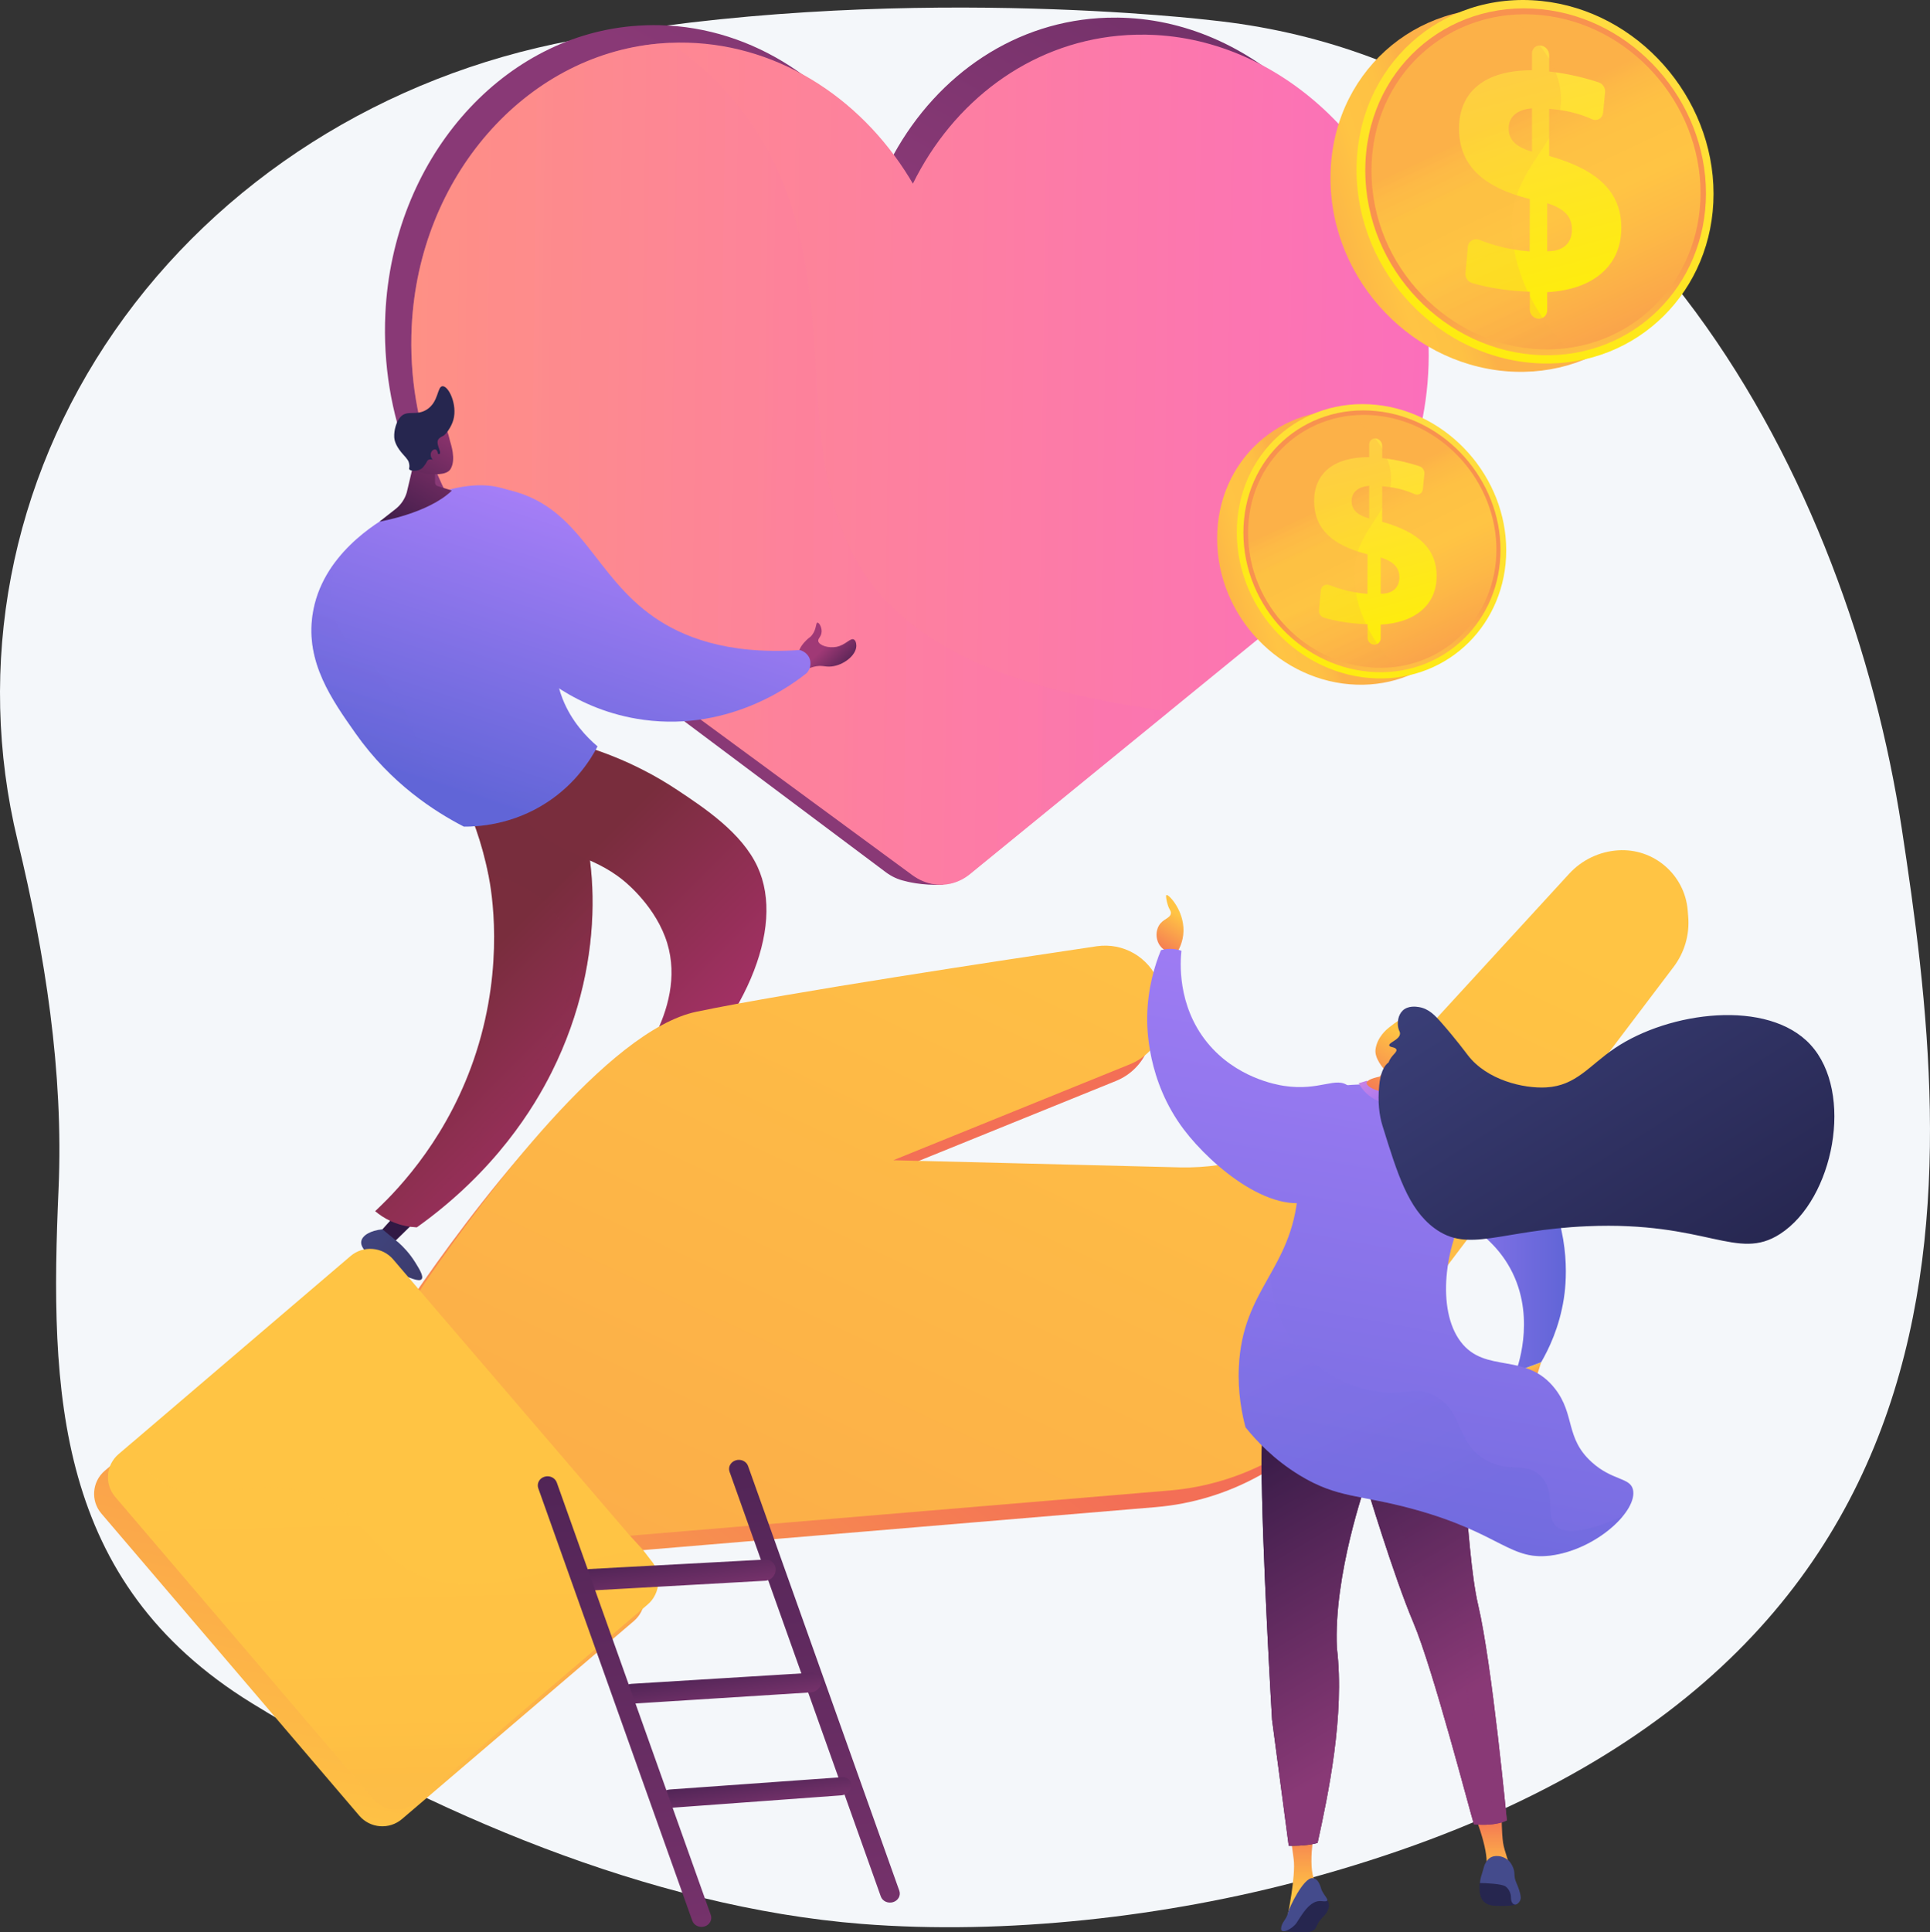
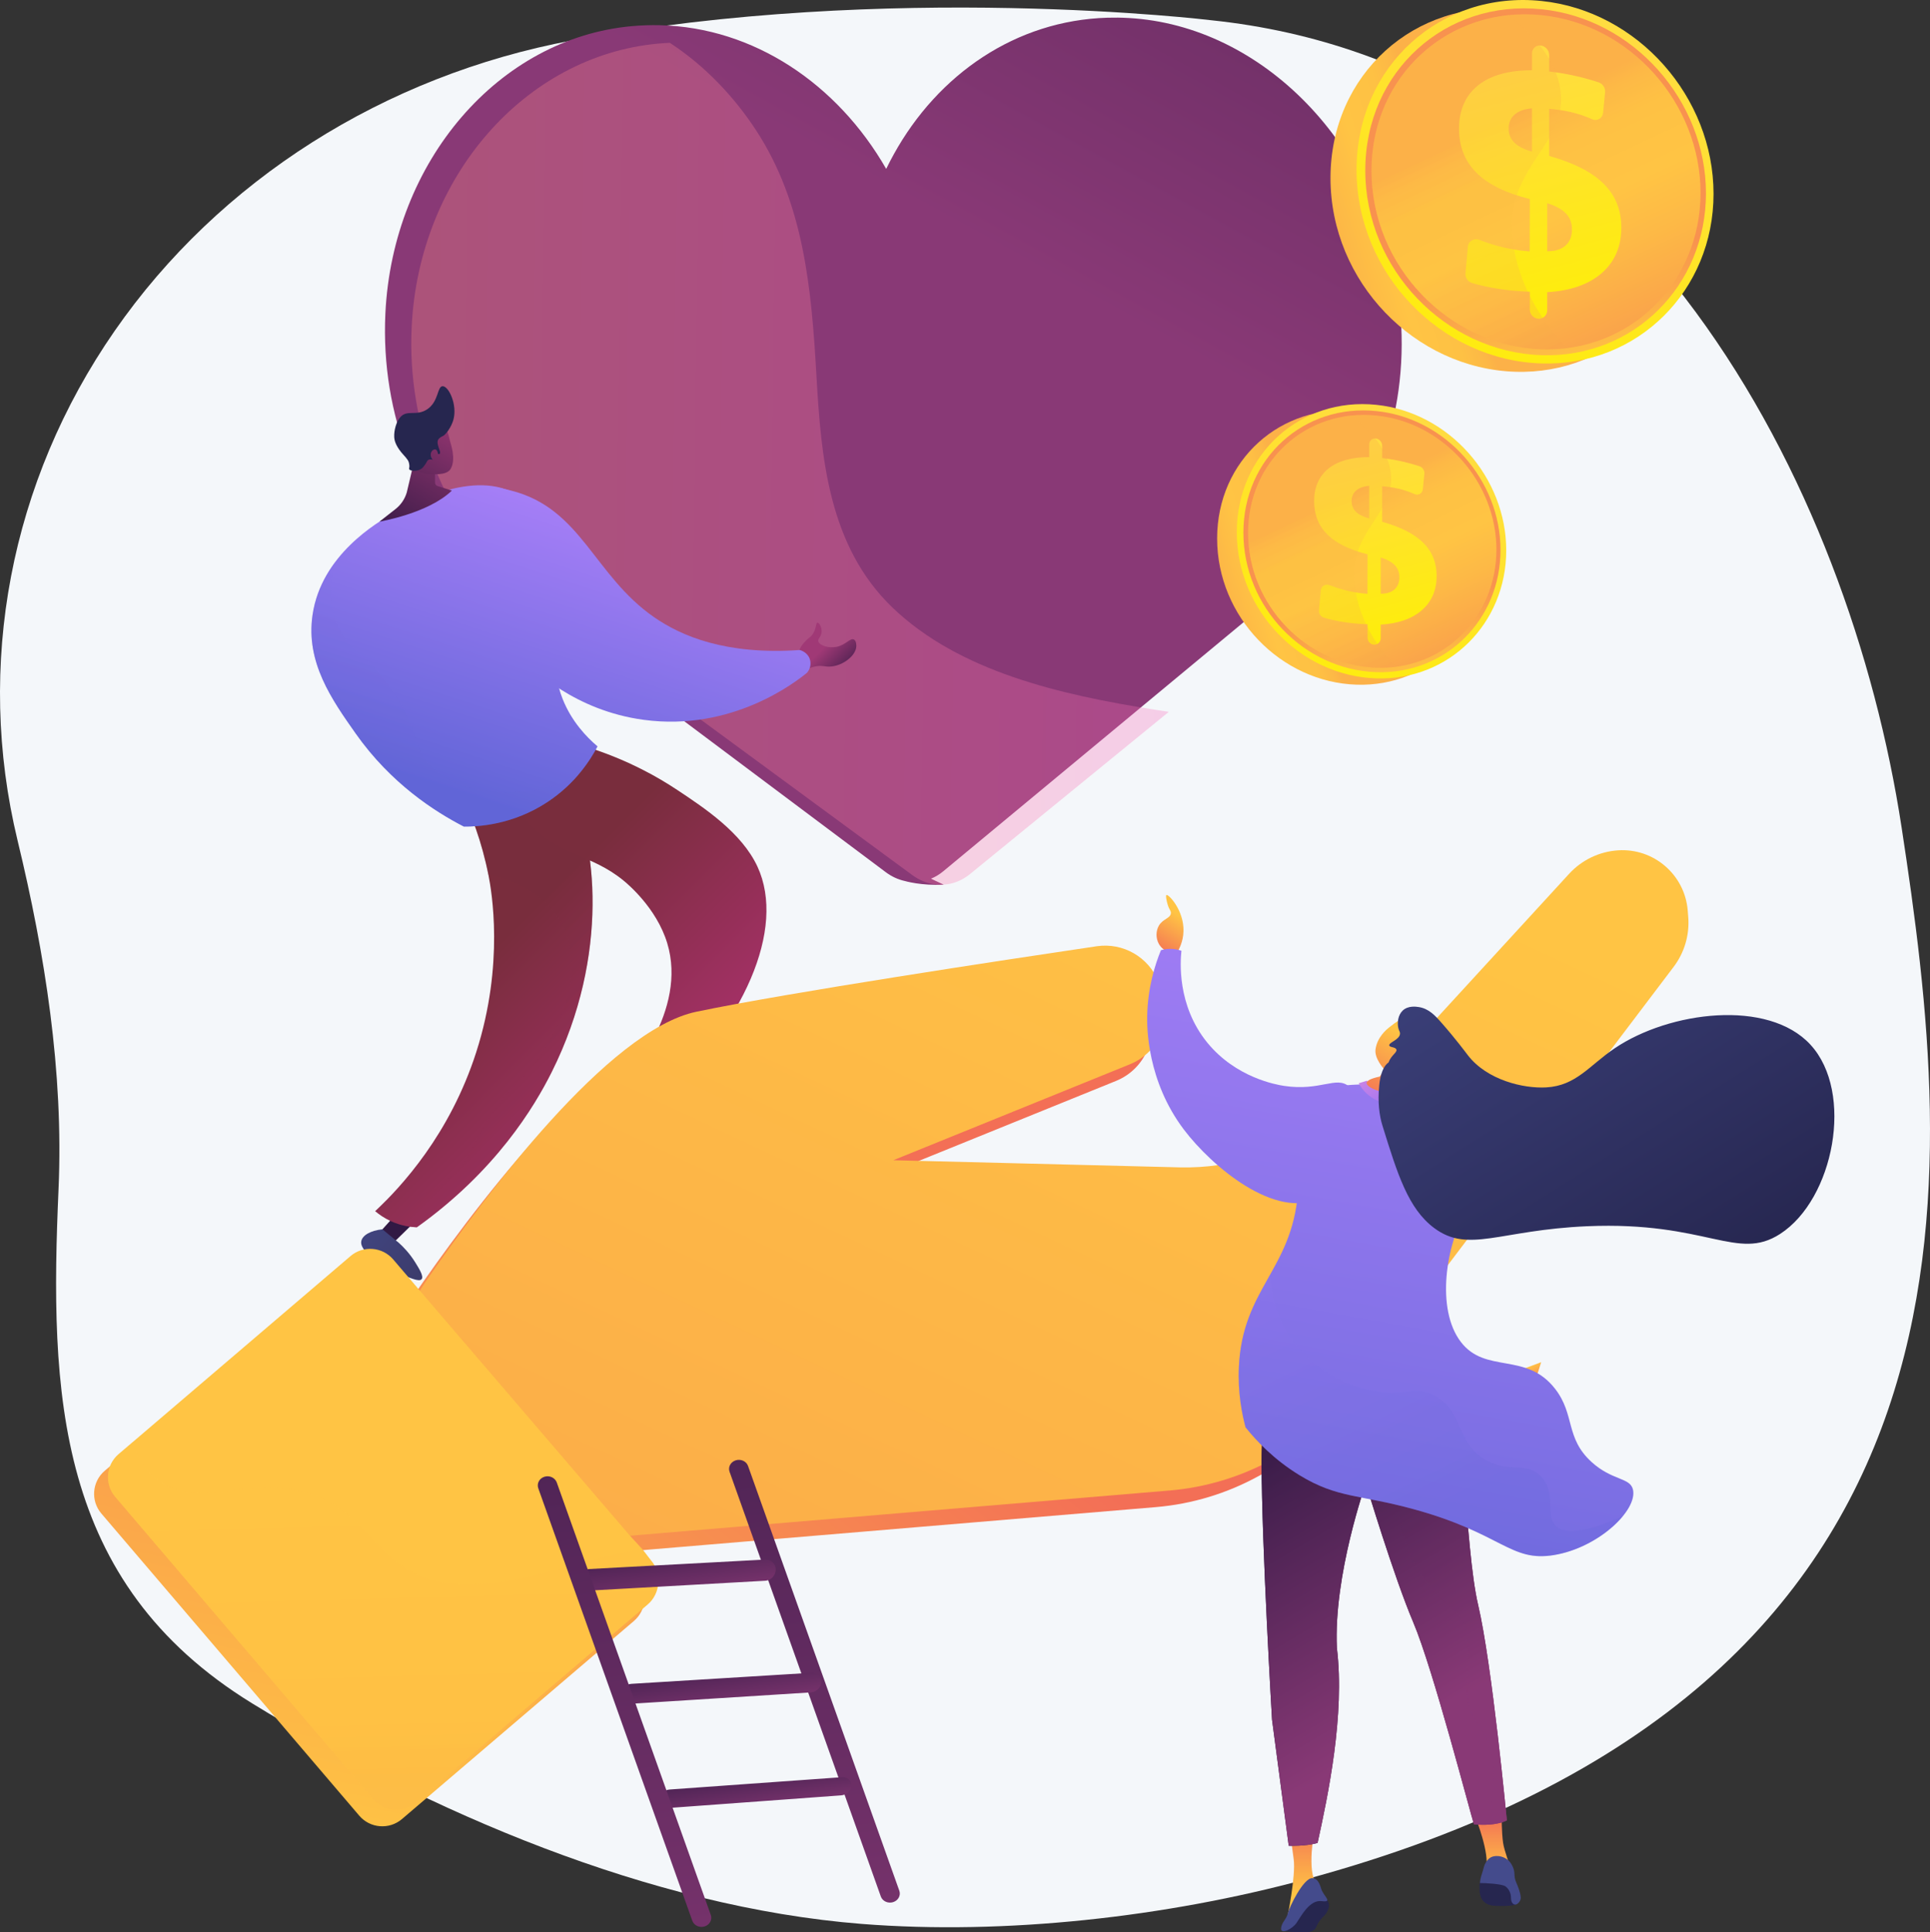
<svg xmlns="http://www.w3.org/2000/svg" xmlns:xlink="http://www.w3.org/1999/xlink" viewBox="0 0 2782.44 2785.05">
  <rect x="0" y="0" width="2782.44" height="2785.05" fill="#333333" stroke="none" />
  <defs>
    <style>
      .cls-1 {
        fill: url(#linear-gradient);
      }

      .cls-1, .cls-2, .cls-3, .cls-4, .cls-5, .cls-6, .cls-7, .cls-8, .cls-9, .cls-10, .cls-11, .cls-12, .cls-13, .cls-14, .cls-15, .cls-16, .cls-17, .cls-18, .cls-19, .cls-20, .cls-21, .cls-22, .cls-23, .cls-24, .cls-25, .cls-26, .cls-27, .cls-28, .cls-29, .cls-30, .cls-31, .cls-32, .cls-33, .cls-34, .cls-35, .cls-36, .cls-37, .cls-38, .cls-39, .cls-40, .cls-41, .cls-42, .cls-43, .cls-44, .cls-45, .cls-46, .cls-47, .cls-48, .cls-49, .cls-50, .cls-51, .cls-52, .cls-53, .cls-54, .cls-55, .cls-56, .cls-57 {
        stroke-width: 0px;
      }

      .cls-2 {
        fill: url(#linear-gradient-15);
      }

      .cls-2, .cls-3, .cls-4, .cls-44, .cls-45, .cls-46, .cls-47, .cls-57 {
        mix-blend-mode: multiply;
      }

      .cls-2, .cls-3, .cls-4, .cls-46, .cls-47 {
        opacity: .3;
      }

      .cls-3, .cls-23 {
        fill: url(#linear-gradient-19);
      }

      .cls-4 {
        fill: url(#linear-gradient-24);
      }

      .cls-5 {
        fill: url(#linear-gradient-38);
      }

      .cls-6 {
        fill: url(#linear-gradient-29);
      }

      .cls-7 {
        fill: url(#linear-gradient-32);
      }

      .cls-8 {
        fill: url(#linear-gradient-30);
      }

      .cls-9 {
        fill: url(#linear-gradient-31);
      }

      .cls-10 {
        fill: url(#linear-gradient-36);
      }

      .cls-11 {
        fill: url(#linear-gradient-39);
      }

      .cls-12 {
        fill: url(#linear-gradient-34);
      }

      .cls-13 {
        fill: url(#linear-gradient-37);
      }

      .cls-14 {
        fill: url(#linear-gradient-35);
      }

      .cls-15 {
        fill: url(#linear-gradient-28);
      }

      .cls-16 {
        fill: url(#linear-gradient-25);
      }

      .cls-17 {
        fill: url(#linear-gradient-11);
      }

      .cls-18 {
        fill: url(#linear-gradient-12);
      }

      .cls-19 {
        fill: url(#linear-gradient-13);
      }

      .cls-20 {
        fill: url(#linear-gradient-10);
      }

      .cls-21 {
        fill: url(#linear-gradient-17);
      }

      .cls-22 {
        fill: url(#linear-gradient-16);
      }

      .cls-24 {
        fill: url(#linear-gradient-23);
      }

      .cls-25 {
        fill: url(#linear-gradient-21);
      }

      .cls-26 {
        fill: url(#linear-gradient-18);
      }

      .cls-27 {
        fill: url(#linear-gradient-14);
      }

      .cls-28 {
        fill: url(#linear-gradient-22);
      }

      .cls-29 {
        fill: url(#linear-gradient-20);
      }

      .cls-30 {
        fill: url(#linear-gradient-27);
      }

      .cls-31 {
        fill: url(#linear-gradient-26);
      }

      .cls-32 {
        fill: url(#linear-gradient-45);
      }

      .cls-33 {
        fill: url(#linear-gradient-46);
      }

      .cls-34 {
        fill: url(#linear-gradient-44);
      }

      .cls-35 {
        fill: url(#linear-gradient-49);
      }

      .cls-36 {
        fill: url(#linear-gradient-47);
      }

      .cls-37 {
        fill: url(#linear-gradient-42);
      }

      .cls-38 {
        fill: url(#linear-gradient-43);
      }

      .cls-39 {
        fill: url(#linear-gradient-41);
      }

      .cls-40 {
        fill: url(#linear-gradient-53);
      }

      .cls-41 {
        fill: url(#linear-gradient-51);
      }

      .cls-42 {
        fill: url(#linear-gradient-52);
      }

      .cls-43 {
        fill: url(#linear-gradient-50);
      }

      .cls-44 {
        fill: url(#linear-gradient-33);
      }

      .cls-44, .cls-45 {
        opacity: .2;
      }

      .cls-45 {
        fill: url(#linear-gradient-48);
      }

      .cls-46 {
        fill: url(#linear-gradient-9);
      }

      .cls-47 {
        fill: url(#linear-gradient-3);
      }

      .cls-48 {
        fill: url(#linear-gradient-4);
      }

      .cls-49 {
        fill: url(#linear-gradient-2);
      }

      .cls-50 {
        fill: url(#linear-gradient-8);
      }

      .cls-51 {
        fill: url(#linear-gradient-7);
      }

      .cls-52 {
        fill: url(#linear-gradient-5);
      }

      .cls-53 {
        fill: url(#linear-gradient-6);
      }

      .cls-58 {
        isolation: isolate;
      }

      .cls-54 {
        fill: #26264f;
      }

      .cls-55 {
        fill: #444b8c;
      }

      .cls-56 {
        fill: #f4f7fa;
      }

      .cls-57 {
        fill: url(#linear-gradient-40);
        opacity: .25;
      }
    </style>
    <linearGradient id="linear-gradient" x1="2205.68" y1="-1192.23" x2="1374.91" y2="325.52" gradientUnits="userSpaceOnUse">
      <stop offset="0" stop-color="#311944" />
      <stop offset="1" stop-color="#893976" />
    </linearGradient>
    <linearGradient id="linear-gradient-2" x1="601.27" y1="675.76" x2="2068.27" y2="675.76" gradientTransform="translate(-1.23 -33.71) rotate(.78)" gradientUnits="userSpaceOnUse">
      <stop offset="0" stop-color="#ff9085" />
      <stop offset="1" stop-color="#fb6fbb" />
    </linearGradient>
    <linearGradient id="linear-gradient-3" y1="686.32" x2="1700.57" y2="686.32" xlink:href="#linear-gradient-2" />
    <linearGradient id="linear-gradient-4" x1="1882.34" y1="810.56" x2="1655.83" y2="883.25" gradientUnits="userSpaceOnUse">
      <stop offset="0" stop-color="#fcb148" />
      <stop offset=".05" stop-color="#fdb946" />
      <stop offset=".14" stop-color="#fec144" />
      <stop offset=".32" stop-color="#ffc444" />
      <stop offset=".48" stop-color="#fdb946" />
      <stop offset=".78" stop-color="#f99c4c" />
      <stop offset=".87" stop-color="#f8924f" />
      <stop offset="1" stop-color="#f8924f" />
    </linearGradient>
    <linearGradient id="linear-gradient-5" x1="2065.58" y1="585.08" x2="1863.36" y2="1031.22" gradientUnits="userSpaceOnUse">
      <stop offset="0" stop-color="#ffdb44" />
      <stop offset="1" stop-color="#feef06" />
    </linearGradient>
    <linearGradient id="linear-gradient-6" x1="2028.38" y1="1056.15" x2="1989.37" y2="842.99" xlink:href="#linear-gradient-4" />
    <linearGradient id="linear-gradient-7" x1="1945.66" y1="711.13" x2="2106.46" y2="1052.48" xlink:href="#linear-gradient-4" />
    <linearGradient id="linear-gradient-8" x1="1939.25" y1="637.68" x2="2020.11" y2="940.71" xlink:href="#linear-gradient-5" />
    <linearGradient id="linear-gradient-9" x1="1898.35" y1="733.22" x2="2058.83" y2="1073.88" xlink:href="#linear-gradient-4" />
    <linearGradient id="linear-gradient-10" x1="2087.25" y1="302.23" x2="1787.11" y2="398.56" xlink:href="#linear-gradient-4" />
    <linearGradient id="linear-gradient-11" x1="2330.05" y1="3.48" x2="2062.1" y2="594.61" xlink:href="#linear-gradient-5" />
    <linearGradient id="linear-gradient-12" x1="2280.76" y1="627.65" x2="2229.06" y2="345.21" xlink:href="#linear-gradient-4" />
    <linearGradient id="linear-gradient-13" x1="2171.14" y1="170.49" x2="2384.21" y2="622.79" xlink:href="#linear-gradient-4" />
    <linearGradient id="linear-gradient-14" x1="2162.65" y1="73.17" x2="2269.79" y2="474.69" xlink:href="#linear-gradient-5" />
    <linearGradient id="linear-gradient-15" x1="2108.46" y1="199.76" x2="2321.09" y2="651.15" xlink:href="#linear-gradient-4" />
    <linearGradient id="linear-gradient-16" x1="886.68" y1="1622.07" x2="955.05" y2="1622.07" gradientUnits="userSpaceOnUse">
      <stop offset="0" stop-color="#40447e" />
      <stop offset="1" stop-color="#3c3b6b" />
    </linearGradient>
    <linearGradient id="linear-gradient-17" x1="579.1" y1="1794.85" x2="616.62" y2="1872.57" gradientUnits="userSpaceOnUse">
      <stop offset="0" stop-color="#311944" />
      <stop offset="1" stop-color="#a03976" />
    </linearGradient>
    <linearGradient id="linear-gradient-18" x1="940.29" y1="1487.19" x2="882.91" y2="1742.79" xlink:href="#linear-gradient-17" />
    <linearGradient id="linear-gradient-19" x1="925.52" y1="1682.73" x2="660.44" y2="1417.65" gradientUnits="userSpaceOnUse">
      <stop offset="0" stop-color="#ab316d" />
      <stop offset="1" stop-color="#792d3d" />
    </linearGradient>
    <linearGradient id="linear-gradient-20" x1="1101.06" y1="1507.19" x2="835.98" y2="1242.11" xlink:href="#linear-gradient-19" />
    <linearGradient id="linear-gradient-21" x1="753.28" y1="677.54" x2="606.6" y2="1129.94" gradientUnits="userSpaceOnUse">
      <stop offset="0" stop-color="#aa80f9" />
      <stop offset="1" stop-color="#6165d7" />
    </linearGradient>
    <linearGradient id="linear-gradient-22" x1="1231.93" y1="980.39" x2="1186.49" y2="934.95" xlink:href="#linear-gradient-17" />
    <linearGradient id="linear-gradient-23" x1="947.03" y1="740.36" x2="800.35" y2="1192.76" xlink:href="#linear-gradient-21" />
    <linearGradient id="linear-gradient-24" x1="746.74" y1="675.42" x2="600.06" y2="1127.82" xlink:href="#linear-gradient-21" />
    <linearGradient id="linear-gradient-25" x1="561.47" y1="791.56" x2="679.28" y2="597.16" xlink:href="#linear-gradient-17" />
    <linearGradient id="linear-gradient-26" x1="559.02" y1="764.53" x2="663.69" y2="591.82" xlink:href="#linear-gradient-17" />
    <linearGradient id="linear-gradient-27" x1="560.92" y1="765.68" x2="665.59" y2="592.97" xlink:href="#linear-gradient-17" />
    <linearGradient id="linear-gradient-28" x1="1937.24" y1="2540.92" x2="2040.66" y2="2540.92" gradientTransform="translate(647 -1413.77) rotate(39.47)" xlink:href="#linear-gradient-16" />
    <linearGradient id="linear-gradient-29" x1="805.03" y1="3081.06" x2="1048.77" y2="1954.27" gradientTransform="translate(1237.26 -313.8) rotate(26.74)" gradientUnits="userSpaceOnUse">
      <stop offset="0" stop-color="#ffc444" />
      <stop offset=".13" stop-color="#fdb946" />
      <stop offset=".17" stop-color="#fdb647" />
      <stop offset="1" stop-color="#f36f56" />
    </linearGradient>
    <linearGradient id="linear-gradient-30" x1="441.61" y1="2647.99" x2="685.35" y2="1521.23" gradientTransform="matrix(1,0,0,1,0,0)" xlink:href="#linear-gradient-29" />
    <linearGradient id="linear-gradient-31" x1="1101.37" y1="1046.62" x2="1241.77" y2="6261.56" gradientTransform="translate(1237.26 -313.8) rotate(26.74)" gradientUnits="userSpaceOnUse">
      <stop offset="0" stop-color="#ffc444" />
      <stop offset="1" stop-color="#f36f56" />
    </linearGradient>
    <linearGradient id="linear-gradient-32" x1="559.56" y1="2469.54" x2="631.71" y2="5149.26" gradientTransform="matrix(1,0,0,1,0,0)" xlink:href="#linear-gradient-29" />
    <linearGradient id="linear-gradient-33" x1="550.27" y1="2124.18" x2="598.41" y2="3912.22" gradientTransform="matrix(1,0,0,1,0,0)" xlink:href="#linear-gradient-29" />
    <linearGradient id="linear-gradient-34" x1="1697.74" y1="1317.8" x2="1663.33" y2="1373.47" gradientTransform="matrix(1,0,0,1,0,0)" xlink:href="#linear-gradient-31" />
    <linearGradient id="linear-gradient-35" x1="2187.96" y1="1976.73" x2="2201.86" y2="2005.31" gradientTransform="matrix(1,0,0,1,0,0)" xlink:href="#linear-gradient-31" />
    <linearGradient id="linear-gradient-36" x1="903.02" y1="2704.5" x2="903.02" y2="2614.84" gradientTransform="translate(1249.56)" xlink:href="#linear-gradient-31" />
    <linearGradient id="linear-gradient-37" x1="629.74" y1="2730.05" x2="629.74" y2="2622" gradientTransform="translate(1249.56)" xlink:href="#linear-gradient-31" />
    <linearGradient id="linear-gradient-38" x1="569.3" y1="2305.61" x2="922.8" y2="2305.61" gradientTransform="translate(1249.56)" xlink:href="#linear-gradient" />
    <linearGradient id="linear-gradient-39" x1="558.06" y1="2042.1" x2="812.74" y2="2469.86" gradientTransform="translate(1249.56)" xlink:href="#linear-gradient" />
    <linearGradient id="linear-gradient-40" x1="658.32" y1="1982.41" x2="913" y2="2410.17" gradientTransform="translate(1249.56)" xlink:href="#linear-gradient" />
    <linearGradient id="linear-gradient-41" x1="1970.28" y1="1775.78" x2="2257.46" y2="1775.78" xlink:href="#linear-gradient-21" />
    <linearGradient id="linear-gradient-42" x1="2223.17" y1="1212.49" x2="1965.58" y2="2635.35" xlink:href="#linear-gradient-21" />
    <linearGradient id="linear-gradient-43" x1="723.8" y1="1512.34" x2="776" y2="1595.31" gradientTransform="translate(1249.56)" gradientUnits="userSpaceOnUse">
      <stop offset="0" stop-color="#e38ddd" />
      <stop offset="1" stop-color="#9571f6" />
    </linearGradient>
    <linearGradient id="linear-gradient-44" x1="786.82" y1="1499.61" x2="729.45" y2="1592.42" gradientTransform="translate(1249.56)" xlink:href="#linear-gradient-31" />
    <linearGradient id="linear-gradient-45" x1="148.05" y1="1033.01" x2="92.53" y2="1122.82" gradientTransform="translate(1628.07 518.22) rotate(-13.66)" xlink:href="#linear-gradient-31" />
    <linearGradient id="linear-gradient-46" x1="1999.02" y1="1103.21" x2="2479.83" y2="1867.43" gradientUnits="userSpaceOnUse">
      <stop offset="0" stop-color="#444b8c" />
      <stop offset="1" stop-color="#26264f" />
    </linearGradient>
    <linearGradient id="linear-gradient-47" x1="1876.95" y1="1149.81" x2="1619.36" y2="2572.67" xlink:href="#linear-gradient-21" />
    <linearGradient id="linear-gradient-48" x1="1814.94" y1="1601.81" x2="2088.11" y2="2163.53" xlink:href="#linear-gradient-21" />
    <linearGradient id="linear-gradient-49" x1="1049.86" y1="1517.64" x2="1267.94" y2="3106.51" xlink:href="#linear-gradient" />
    <linearGradient id="linear-gradient-50" x1="966.81" y1="2199.68" x2="983.73" y2="2322.95" xlink:href="#linear-gradient" />
    <linearGradient id="linear-gradient-51" x1="1030.73" y1="2368.23" x2="1046.36" y2="2482.12" xlink:href="#linear-gradient" />
    <linearGradient id="linear-gradient-52" x1="1081.37" y1="2525.97" x2="1095.22" y2="2626.89" xlink:href="#linear-gradient" />
    <linearGradient id="linear-gradient-53" x1="773.87" y1="1530.83" x2="995.84" y2="3148.04" xlink:href="#linear-gradient" />
  </defs>
  <g class="cls-58">
    <g id="Illustration">
      <g>
        <path class="cls-56" d="m2741.52,1192.74c-75.42-493.64-384.63-1100.11-995.5-1163.58,0,0-463.81-56.42-921.02,29.09-271.36,50.75-509.29,201.8-659.85,418.91C14.59,694.27-35.71,959.01,25.33,1211.4c39.64,163.93,66.43,333.59,59.08,502.04-12.79,293.17-5.43,566.82,279.08,741.66,254.04,156.11,573.75,293.8,878.76,317.91,207.28,16.39,439.74-10.13,639.52-64.1,1018.13-275.03,935.17-1022.54,859.75-1516.18Z" />
        <g>
          <path class="cls-1" d="m2016.54,428.51c-28.26-219.59-196.27-391.78-389.45-402.57-10.3-.59-20.52-.69-30.6-.41-131.58,3.9-244.03,81.17-308.07,197.09-3.78,6.81-7.37,13.75-10.8,20.82-70.26-122.44-190.93-203.93-326.39-207.12-6.44-.15-12.9-.14-19.41.09-6.78.22-13.59.62-20.44,1.23-191.75,17.06-345.27,194.25-355.79,414.18-7.03,147.62,48.96,281.72,140.68,370.4l580.71,434.89c8.53,6.38,17.81,10.61,27.29,12.68h0s23.87,7.1,56.25,5.29c-7.02-3.27-13.08-6.1-18.35-8.58,6.19-2.54,12.14-6.06,17.64-10.63l291.54-241.72,254.16-210.72c84.7-91.59,130-227.47,111.02-374.91Z" />
-           <path class="cls-49" d="m1944.37,814.51l-259.29,211.47-286.88,234.03c-15.01,12.2-33.18,17.06-51.01,14.58-11.07-1.56-22-5.99-31.91-13.27l-581.03-426.89c-91.76-87.08-147.77-218.86-140.7-364.01,10.56-215.56,163.33-389.57,354.37-407.48.59-.06,1.15-.08,1.75-.14,5.34-.45,10.64-.84,15.94-1.07,137.89-6.13,262.71,67.51,338.67,183.84,4.1,6.24,8.02,12.62,11.82,19.12,58.45-118.55,167.09-201,296.44-213.2,17.4-1.64,35.21-2.02,53.3-1.05,193.32,10.39,361.41,179.47,389.65,395.33,18.96,144.94-26.36,278.61-111.11,368.76Z" />
          <path class="cls-47" d="m1685.08,1025.98l-286.88,234.03c-15.01,12.2-33.18,17.06-51.01,14.58-11.07-1.56-22-5.99-31.91-13.27l-581.03-426.89c-91.76-87.08-147.77-218.86-140.7-364.01,10.56-215.56,163.33-389.57,354.37-407.48.59-.06,1.15-.08,1.75-.14,5.34-.45,10.64-.84,15.94-1.07.55.37,1.14.74,1.73,1.11,49.26,32.46,90.89,76.47,122.2,124.19,69.46,105.87,80.36,228.91,87.54,354.8,6.7,117.36,17.24,245.53,109.87,334.14,96.01,91.81,240.11,125.3,379.32,147.16,6.27.97,12.55,1.95,18.82,2.86Z" />
        </g>
        <g>
          <g>
            <path class="cls-48" d="m2143.11,802.34c0,105.08-82.17,187.75-187.19,184.52-109.3-3.36-201.22-97.75-201.22-210.71s91.92-194.96,201.22-183.58c105.02,10.94,187.19,104.68,187.19,209.76Z" />
            <path class="cls-52" d="m2171.49,793.28c0,105.08-82.17,187.75-187.19,184.52-109.3-3.36-201.22-97.75-201.22-210.71s91.92-194.96,201.22-183.58c105.02,10.94,187.19,104.68,187.19,209.76Z" />
            <path class="cls-53" d="m2163.25,792.72c0,100.46-78.62,179.35-178.95,176.1-104.22-3.37-191.72-93.46-191.72-201.09s87.5-185.91,191.72-175.24c100.33,10.28,178.95,99.77,178.95,200.23Z" />
            <path class="cls-51" d="m2157.34,792.32c0,97.14-76.08,173.34-173.04,170.08-100.6-3.38-184.96-90.38-184.96-194.22s84.36-179.46,184.96-169.28c96.97,9.82,173.04,96.27,173.04,193.41Z" />
            <path class="cls-50" d="m1983.31,631.96h0c5.16.49,9.34,5.14,9.34,10.38v17.89c10.32,1.15,20.65,2.95,31,5.38,7.63,1.79,15.21,3.93,22.73,6.4,4.51,1.48,7.58,6.04,7.12,10.73l-2.2,22.43c-.58,5.95-6.46,9.44-12,6.98-4.96-2.21-10.04-4.1-15.25-5.68-9.09-2.75-18.68-4.54-28.77-5.38l-2.64-.22v51.22c26.92,7.53,46.69,17.66,59.46,30.41,12.71,12.68,19.05,28.49,19.05,47.46,0,20.52-7,36.95-21.07,49.34-14.14,12.46-33.96,19.46-59.59,20.98v19.74c0,5.24-4.18,9.33-9.34,9.12h-.17c-5.17-.21-9.38-4.64-9.38-9.9v-19.47l-4.16-.19c-12.02-.54-23.53-1.77-34.52-3.68-8.14-1.42-16.1-3.25-23.86-5.49-4.69-1.36-7.91-5.83-7.48-10.63l2.58-28.83c.56-6.23,6.82-9.86,12.75-7.52,6.91,2.72,13.9,5.02,20.98,6.89,11.03,2.91,22.21,4.78,33.55,5.6l.17-56.98c-25.84-6.39-45.18-15.86-57.89-28.41-12.77-12.6-19.18-28.73-19.18-48.34s6.95-35.96,20.79-46.95c13.77-10.94,33.35-16.38,58.61-16.37v-18.28c0-5.26,4.2-9.12,9.37-8.63Zm-9.37,68.37c-7.99.58-14.21,2.77-18.67,6.58-4.46,3.81-6.7,8.94-6.7,15.38,0,6.1,2.07,11.19,6.2,15.28,4.12,4.08,10.52,7.34,19.17,9.78v-47.02Zm16.56,103.17v52.25c8.68.02,15.34-2.06,19.98-6.21,4.64-4.15,6.96-10.01,6.96-17.59,0-6.91-2.15-12.64-6.46-17.2-4.32-4.56-11.14-8.31-20.48-11.25Z" />
            <path class="cls-46" d="m1952.99,816.11c5.85-57.74,58.92-82.19,51.99-135.3-4.27-32.74-29.08-60.33-56.76-81.87-83.96,8.8-148.88,78.32-148.88,169.25,0,103.83,84.36,190.84,184.96,194.22,9.77.33,19.31-.18,28.58-1.4-39.95-39.76-64.92-95.29-59.9-144.9Z" />
          </g>
          <g>
            <path class="cls-20" d="m2432.78,291.34c0,139.24-108.88,248.77-248.03,244.5-144.82-4.45-266.62-129.52-266.62-279.19S2039.92-1.68,2184.74,13.4c139.16,14.49,248.03,138.7,248.03,277.94Z" />
            <path class="cls-17" d="m2470.38,279.34c0,139.24-108.88,248.77-248.03,244.5-144.82-4.45-266.62-129.52-266.62-279.19S2077.53-13.68,2222.35,1.4c139.16,14.49,248.03,138.7,248.03,277.94Z" />
            <path class="cls-18" d="m2459.46,278.6c0,133.11-104.17,237.64-237.11,233.33-138.09-4.47-254.04-123.83-254.04-266.45S2084.25-.85,2222.35,13.3c132.94,13.62,237.11,132.2,237.11,265.3Z" />
            <path class="cls-19" d="m2451.63,278.07c0,128.72-100.8,229.68-229.29,225.36-133.3-4.48-245.08-119.76-245.08-257.34s111.78-237.79,245.08-224.3c128.49,13.01,229.29,127.56,229.29,256.28Z" />
            <path class="cls-27" d="m2221.03,65.59h0c6.84.65,12.37,6.81,12.37,13.75v23.7c13.67,1.53,27.36,3.9,41.07,7.13,10.11,2.38,20.15,5.2,30.12,8.48,5.98,1.96,10.05,8,9.44,14.22l-2.91,29.72c-.77,7.88-8.57,12.51-15.9,9.24-6.57-2.93-13.31-5.44-20.21-7.53-12.05-3.64-24.75-6.02-38.12-7.12l-3.5-.29v67.87c35.67,9.98,61.86,23.4,78.79,40.29,16.85,16.8,25.24,37.75,25.24,62.89,0,27.19-9.28,48.96-27.91,65.38-18.73,16.51-45,25.79-78.96,27.8v26.16c0,6.95-5.54,12.36-12.38,12.09h-.22c-6.86-.28-12.43-6.15-12.43-13.12v-25.8l-5.51-.25c-15.92-.72-31.17-2.34-45.74-4.88-10.79-1.88-21.33-4.3-31.61-7.27-6.22-1.8-10.49-7.72-9.92-14.08l3.42-38.2c.74-8.26,9.04-13.06,16.89-9.97,9.15,3.61,18.42,6.65,27.8,9.13,14.62,3.85,29.43,6.33,44.45,7.43l.22-75.5c-34.24-8.47-59.87-21.02-76.71-37.64-16.92-16.7-25.41-38.07-25.41-64.05s9.21-47.65,27.55-62.21c18.25-14.49,44.19-21.7,77.65-21.69v-24.23c0-6.97,5.56-12.09,12.41-11.44Zm-12.41,90.6c-10.58.77-18.83,3.68-24.74,8.72-5.92,5.05-8.88,11.85-8.88,20.37,0,8.08,2.74,14.83,8.21,20.25,5.46,5.41,13.94,9.73,25.4,12.96v-62.3Zm21.94,136.71v69.23c11.5.02,20.32-2.72,26.48-8.23,6.15-5.5,9.22-13.26,9.22-23.31,0-9.16-2.85-16.75-8.56-22.79-5.72-6.05-14.76-11.02-27.13-14.91Z" />
            <path class="cls-2" d="m2180.85,309.59c7.75-76.51,78.06-108.9,68.89-179.28-5.66-43.38-38.53-79.93-75.21-108.48-111.24,11.67-197.27,103.78-197.27,224.26,0,137.58,111.78,252.87,245.08,257.34,12.94.43,25.58-.24,37.87-1.85-52.94-52.68-86.02-126.26-79.37-191.99Z" />
          </g>
        </g>
        <g>
          <path class="cls-22" d="m901.31,1582.49c-5.4,2.34-12.34,6.45-14.18,13.26-2.92,10.74,8.56,21.83,26.92,39.12,13.78,12.98,32.38,30.5,38.86,26.08,3.97-2.71,1.62-12.44-.56-21.51-2.63-10.91-8.43-27.79-22.81-46.29l-28.23-10.66Z" />
          <path class="cls-21" d="m569.03,1752.22l-25.83,28.64c-2.65,2.94-1.32,7.67,2.49,8.73,5.66,1.58,13.54,2.86,20.78.81,1.59-.45,2.99-1.41,4.18-2.56l25.78-25.18-27.4-10.45Z" />
          <path class="cls-26" d="m915.63,1565.19l-13.93,20.07c-1.97,2.84-1.03,6.74,2,8.42,2,1.1,4.39,2.28,6.89,3.18,4.05,1.46,8.58.37,11.44-2.85l15.11-17.01-21.51-11.81Z" />
          <path class="cls-23" d="m665.51,1144.84c13.24,27.67,29.2,67.58,38.88,117.52,4.07,21,23.12,126.76-17.82,254.21-38.11,118.61-108.3,194.12-145.64,229.12,5.29,4.47,12.61,9.73,22.09,14.14,15.17,7.06,29.04,8.78,37.92,9.14,114.05-81.42,169.36-173.66,194.47-223.86,84.71-169.36,63.46-335.63,26.43-405.95-12.16-23.09-25.89-35.6-41.45-41.16-49.93-17.85-107.82,39.66-114.87,46.83Z" />
          <path class="cls-3" d="m821.83,1139.17c-12.16-23.09-25.89-35.6-41.45-41.16-49.93-17.85-107.82,39.66-114.87,46.83,13.05,27.28,28.72,66.51,38.44,115.47,34.88,8.2,83.61,27.65,107.36,73.63,38.42,74.38-16.81,163.53-28.28,182.02-25.23,40.71-40.5,36.9-77.76,95.43-28.14,44.21-30.29,63.46-54.78,84.83-28.8,25.12-64.76,32.49-93.8,34.09-5.7,5.79-11,10.93-15.77,15.4,5.29,4.47,12.61,9.73,22.09,14.14,15.17,7.06,29.04,8.78,37.92,9.14,114.05-81.42,169.36-173.66,194.47-223.86,84.71-169.36,63.46-335.63,26.43-405.95Z" />
          <path class="cls-29" d="m730.01,1138.66c6.14,12.46,16.8,31.06,34.46,49.48,44.77,46.68,86.63,42.27,134.05,80.72,5.85,4.74,47.85,39.57,63.36,90.4,29.86,97.83-56.92,194.29-66.53,204.68,5.58,5.17,14.01,11.85,25.51,17.41,10.58,5.11,20.24,7.58,27.39,8.84,124.42-113.69,185.22-251.45,143.82-340.97-22.58-48.83-76.05-84.33-115.54-110.55-64.57-42.87-126.19-62.35-166.31-71.85-26.74,23.95-53.48,47.9-80.22,71.85Z" />
          <path class="cls-25" d="m804.24,879.17c1.87,55.01-10.88,83.54,6.98,128.44,12.84,32.26,34.1,54.43,50.24,68.22-9.19,17.62-30.58,52.81-72.35,80.29-50.46,33.2-100.65,35.43-120.36,35.26-41.75-21.48-105.07-61.96-155.9-134.06-34.45-48.87-72.28-102.53-62.27-170.92,12.72-86.89,93.23-133.31,116.06-146.47,15.03-8.66,118.8-68.49,182.22-24.52,51,35.36,53.97,122.61,55.37,163.76Z" />
          <path class="cls-28" d="m1151.05,941.61c1.66-8.89,8.02-15.34,11.65-19,4.21-4.25,5.08-3.58,7.83-7.06,6.92-8.76,5.25-17.81,7.91-18.11,2.31-.26,6.38,6.25,6.1,12.99-.31,7.53-5.81,9.78-4.78,13.96,1.46,5.87,14.51,10.14,26.07,7.95,13.4-2.54,19.94-13.34,25.18-10.6,3.81,1.99,3.56,9.1,3.53,9.72-.58,13.34-18.4,27.33-35.79,29.16-10.01,1.05-13.75-2.57-25.62.44-7.87,2-10.63,4.71-14.58,3.09-6.47-2.65-9.1-14.04-7.51-22.53Z" />
          <path class="cls-24" d="m1152.97,936.9c-107.14,7.42-171.13-20.45-209.71-47.13-87.51-60.52-104.68-156.73-206.18-182.61-18.51-4.72-50.74-12.94-68.33,3.53-36.55,34.23,6.55,159.69,82.47,236.81,16.76,17.03,77.17,76.6,176.86,90.04,127.77,17.24,219.43-54.87,235.24-67.74,5.01-5.64,6.54-13.55,3.93-20.48-3.66-9.74-13.48-12.24-14.29-12.43Z" />
          <path class="cls-4" d="m622.8,1105.38c-30.17-28.58-15.89-46.29-53.02-103.68-37.82-58.46-65.04-59.55-82.47-98.96-9.01-20.39-14.58-49.67-4.64-91.74-15.28,20.59-27.73,45.55-32.1,75.41-10.01,68.4,27.82,122.05,62.27,170.92,50.83,72.09,114.15,112.57,155.9,134.06,19.7.17,69.89-2.05,120.36-35.26,18.72-12.32,33.33-26.18,44.6-39.32-15.41,8.49-33.44,15.9-54.21,20.38-10.06,2.17-101.4,20.56-156.69-31.81Z" />
          <path class="cls-16" d="m595.51,671.37l-9.11,38.53c-2.79,9.43-8.46,17.76-16.2,23.83l-23.16,18.13s70.64-11.86,104.42-44.78l-20.63-6.51c-2.17-.68-3.64-2.7-3.64-4.97v-21.68l-31.68-2.57Z" />
          <path class="cls-31" d="m618.8,683.46c2.99-.66,24.65,2.88,30.81-7.53,8.36-14.14.04-36.72-.8-40.21-3.52-14.61-4.82-16.82-7.54-19.92l-3.83-4.05s-.24-.18-.49-.35c-2.66-1.83-12.62-4.81-14.77-4.92-6.86-.34-20.84,24.27-28.83,62.21-.65,1.35-1.29,2.72-1.93,4.1-1.66,3.59,27.19,12.05,27.38,10.67Z" />
          <path class="cls-54" d="m653.74,604.71c-3.13,11.58-11.89,22.5-15.2,23.75-.43.16-2.88,1.22-5.42,3.47-.35.31-.68.68-1.03,1.19-4.49,6.63,4.84,18.32,1.72,20.99-2.26,1.94-9.31-3.34-10.79-1.54-1.4,1.69,4.1,7.43,2.48,9.47-1.22,1.54-4.83-1.13-8.09.86-1.62.99-1.53,2.15-3.96,5.85-1.37,2.1-3.11,4.33-4.3,5.51-5.82,5.74-17.83,5.2-19.28,1.89-.41-.92.29-1.42.34-4.13,0,0,.05-2.51-.86-5.68-1.31-4.52-6.23-8.82-10.85-14.46-8.55-10.44-9.7-17.71-9.98-20.13-.1-.86-.13-1.5-.16-1.97-.48-9.28,2.86-21.83,8.76-28.52,9.88-11.21,22.76-1.21,38.05-10.85,17.65-11.12,14.87-33.5,22.9-33.75,8.85-.27,21.45,26.63,15.67,48.04Z" />
          <path class="cls-30" d="m630.37,650.27c-1.8-4.66-7.77-2.32-9.14,2.72-1.38,5.04,2.12,11.6,7.13,11.87,5.01.27,4.44-8.31,2.01-14.58Z" />
          <path class="cls-15" d="m551.29,1771.84c-16.96,1.72-28.98,8.66-30.46,17.31-1.02,5.98,3.25,11.28,7.99,17,7.49,9.03,17.14,16.21,40.65,26.53,21.94,9.63,34.84,15.3,38.37,11.03,3.31-4-3.29-14.64-9.07-23.99-8.18-13.21-17.25-22.51-23.85-28.43-7.87-6.48-15.75-12.97-23.62-19.45Z" />
        </g>
        <g>
          <g>
            <path class="cls-6" d="m2413.92,1345.62l-.74-9.26c-4.14-51.56-48.94-90.23-100.56-86.77-26.94,1.81-52.15,13.91-70.41,33.81l-281.11,306.39c-38.63,42.11-87.4,73.61-141.67,91.51l-25.78,8.5c-36.46,12.03-74.73,17.69-113.11,16.73l-412.62-10.29,341.03-138.27c42.28-17.14,62.74-65.24,45.77-107.59l-4.59-11.47c-14.25-35.57-51.13-56.69-89.04-51.07-134.81,19.98-444.02,66.72-576.79,94.3-127.7,26.53-306.39,266.39-390.31,388.73-30.69,44.74-47.23,97.07-47.64,151.33-.47,61.72,30.45,119.45,82.08,153.27l29.26,19.17c54.52,35.72,119.43,52.16,184.39,46.72l823.98-69.06c105.55-8.85,202.37-62.14,266.31-146.59l460.57-608.26c15.57-20.56,23.04-46.13,20.97-71.84Z" />
            <path class="cls-8" d="m918.74,2274.78l-371.78-435.47c-15.68-18.37-43.28-20.54-61.64-4.86l-334.33,285.43c-18.37,15.68-20.54,43.28-4.86,61.64l371.78,435.47c15.68,18.37,43.28,20.54,61.64,4.86l334.33-285.43c18.37-15.68,20.54-43.28,4.86-61.64Z" />
          </g>
          <g>
            <path class="cls-9" d="m2433.89,1321.65l-.74-9.26c-4.14-51.56-48.94-90.23-100.56-86.77-26.94,1.81-52.15,13.91-70.41,33.81l-281.11,306.39c-38.63,42.11-87.4,73.61-141.67,91.51l-25.78,8.5c-36.46,12.03-74.73,17.69-113.11,16.73l-412.62-10.29,341.03-138.27c42.28-17.14,62.74-65.24,45.77-107.59l-4.59-11.47c-14.25-35.57-51.13-56.69-89.04-51.07-134.81,19.98-444.02,66.72-576.79,94.3-127.7,26.53-306.39,266.39-390.31,388.73-30.69,44.74-47.23,97.07-47.64,151.33-.47,61.72,30.45,119.45,82.08,153.27l29.26,19.17c54.52,35.72,119.43,52.16,184.39,46.72l823.98-69.06c105.55-8.85,202.37-62.14,266.31-146.59l460.57-608.26c15.57-20.56,23.04-46.13,20.97-71.84Z" />
            <path class="cls-7" d="m933.87,2312.46l-334.35,285.41c-18.34,15.7-45.95,13.5-61.65-4.83l-371.75-435.48c-15.7-18.38-13.51-45.99,4.83-61.65l20.38-17.38,313.97-268.06c18.34-15.66,45.95-13.51,61.65,4.87l38.4,44.99,301.63,351.78,19.22,20.99h.04l12.47,16.17c15.7,18.34,13.5,47.49-4.83,63.2Z" />
          </g>
          <path class="cls-44" d="m933.87,2312.46l-334.35,285.41c-18.34,15.7-45.95,13.5-61.65-4.83l-371.75-435.48c-15.7-18.38-13.51-45.99,4.83-61.65l20.38-17.38c14.11,44.47,48.63,85.47,135.81,70.76,177.8-29.97,187.67,74.05,265.71,116.33,94.58,51.26,232.7-18.87,333.35-32.51h.04l12.47,16.17c15.7,18.34,13.5,47.49-4.83,63.2Z" />
        </g>
        <g>
          <path class="cls-12" d="m1695.94,1374.61c3.49-5.41,9.87-16.94,10.28-32.41.79-30.07-21.51-53.53-24.51-52.18-1.62.73.43,9.54,1.58,13.44,2.39,8.13,4.96,8.92,4.74,12.65-.44,7.69-11.54,7.98-17.39,18.18-4.21,7.35-4.55,17.81,0,26.09,7.55,13.74,24.58,14.22,25.3,14.23Z" />
          <polygon class="cls-14" points="2172.36 2027.75 2163.79 1998.25 2199.58 1971.73 2221.89 1963.39 2208.68 2004.67 2172.36 2027.75" />
          <path class="cls-10" d="m2128.06,2621.87s19.58,49.25,14.42,71.09c21.02-.41,34.62-3.09,34.62-3.09,0,0-8.45-22.46-10.1-33.59-2.23-15.03-2.06-39.36-2.06-39.36l-36.88,4.95Z" />
          <path class="cls-54" d="m1912.27,2737.06c1.27,1.53,3.51,4.72,3.7,9.05.1,2.35-.43,4.28-1.11,6.06-3.34,8.78-8.58,9.94-14.24,19.26-3.46,5.69-2.8,7.41-5.97,9.98-4.17,3.39-9.22,3.58-13.6,3.63-7.4.09-18.04-.18-31.45-1.78,7.03-9.05,14.5-18.25,22.44-27.54,3.48-4.07,6.96-8.05,10.43-11.93l20.66-6.98c3.05.08,6.09.16,9.14.25Z" />
          <path class="cls-13" d="m1895.1,2636.77s-11.81,61.61,3.22,78.86c12.8,17.25-6.18,4.94-6.18,4.94l-22.67,19.78-13.6,23.49s12.52-60.3,9.18-84.22c-3.34-23.93-5.01-40.07-5.01-40.07l35.06-2.78Z" />
          <path class="cls-5" d="m1850.58,1962.89s-31.72,28.38-31.72,145.24,15.02,370.6,15.02,370.6l24.04,181.67s24.93.89,41.62-4.12c15.02-68.45,39.51-184.23,27.82-281.05-5.01-105.17,41.74-237.05,41.74-237.05,0,0,40.07,133.55,68.45,200.33,28.38,66.77,82.41,275.97,87.42,290.99,33.21,3.01,47.39-5.77,47.39-5.77,0,0-21.29-225.12-41.32-310.26-20.03-85.14-18.36-290.47-51.75-348.9-75.12-30.05-228.71-1.67-228.71-1.67Z" />
          <path class="cls-11" d="m1850.58,1962.89s-31.72,28.38-31.72,145.24,15.03,370.6,15.03,370.6l24.04,181.67s24.93.89,41.62-4.12c15.02-68.45,39.51-184.23,27.82-281.05-5.01-105.17,41.73-237.05,41.73-237.05,0,0,40.07,133.55,68.45,200.33,28.38,66.77,82.41,275.97,87.42,290.99,33.21,3.01,47.39-5.77,47.39-5.77,0,0-21.29-225.12-41.32-310.26-20.03-85.14-18.36-290.47-51.75-348.9-75.12-30.05-228.71-1.67-228.71-1.67Z" />
          <path class="cls-57" d="m2015.35,2177.01c9.89,64.29,29.67,98.91,79.12,143.41,39.56,29.67,9.89,93.96,24.73,143.41,4.94,14.84,19.78,29.67,24.73,44.51,18.4,36.8,1.21,81.82,9.56,120.79,12.98-1.79,18.88-5.41,18.88-5.41,0,0-21.29-225.12-41.32-310.26-20.03-85.14-18.36-290.47-51.75-348.9-75.12-30.05-228.71-1.67-228.71-1.67,0,0-31.72,28.38-31.72,145.24,0,9.48.1,19.88.28,30.95,32.93,29.14,100.28,35.62,141.81,3.31,2.51-1.88,5.18-3.04,7.94-3.6.13-.37.22-.62.22-.62,0,0,.07.23.17.58,18.9-3.45,41.78,21.1,46.07,38.25Z" />
          <g>
            <path class="cls-54" d="m2137.33,2711.65s-4.88,0-4.47,6.3c.41,6.3-2.2,27.98,22.6,29,24.8,1.02,28.62-1.76,29.44-1.76s-6.51-20.74-6.51-20.74l-7.93-10.16-21.34-2.24-11.79-.41Z" />
            <path class="cls-55" d="m2192.32,2733.41c-.53-5.23-3.46-13.47-6.41-20.11-4.38-9.85-.78-13.54-4.97-22.51-1.45-3.1-2.85-6.04-5.91-8.96-.7-.67-7.55-6.99-17.51-6.67-1.96.06-4.98.2-8.25,1.93-3.84,2.05-5.77,5.13-7.42,7.83-2.59,4.25-1.99,5.55-5.97,17.72-.32.98-1.02,3.1-1.56,6.03-.41,2.24-.58,4.13-.65,5.41,6.51,0,31.51,1.02,36.79,4.88,5.29,3.86,7.93,10.37,7.93,16.87s3.25,9.55,6.51,9.35c2.91-.18,8.68-5.56,7.42-11.78Z" />
          </g>
          <path class="cls-55" d="m1891.93,2706.97c5.59.09,9.68,4.53,12.77,15.25,3.09,10.71,17.93,20.19.62,17.93-17.31-2.27-29.88,22.25-36.06,31.32-6.18,9.07-22.78,17.12-22.36,8.26.41-8.86,7.73-13,9.79-22.07,2.06-9.07,22.49-50.89,35.23-50.69Z" />
-           <path class="cls-39" d="m2185.5,1977c4.11-11.42,29.74-86.43-11.69-154.84-33.92-56-92.61-74.27-100.97-76.74-50.94-15.04-76.47,4.28-92.54-13.5-27.27-30.18,3.62-133,63.38-153.59,67.36-23.21,148.18,66.05,180.92,124.68,42.96,76.92,32.39,153.37,29.9,169.11-6.46,40.91-21.48,72.12-32.61,91.28-12.13,4.54-24.26,9.07-36.39,13.61Z" />
          <path class="cls-37" d="m2009.58,1563.81c-60.13-2.4-106.5-1.45-132.7,24.73-27.67,27.65.29,58.86-5.72,131.19-9.2,110.73-79.76,137.78-85.07,250.12-1.79,37.85,4.62,68.79,9.59,87.42,15.49,19.29,40.83,46.5,78.24,69.26,54.43,33.12,86,27.34,164.17,48.74,127.87,34.99,139.24,76.67,202.64,66.05,64.08-10.73,120.3-64.66,113.51-94.27-4.07-17.73-29.9-12.71-59.64-39.76-38.33-34.86-23.55-68.14-52.69-105.6-41.86-53.81-100.18-20.91-135.85-67.55-36.08-47.17-21.77-140.13,8.65-190.8,19.87-33.1,28.37-71.88,45.28-106.58,1.4-2.88,3.04-7.61,2.32-13.52-2.74-22.6-40.42-34.86-68.95-43.85-43.52-13.72-78.84-15.37-83.78-15.57Z" />
          <path class="cls-38" d="m1958.93,1561.32l11.86-3.65s3.1,16.06,41.23,18.06c21.16,0,34.85-11.86,34.85-11.86l8.1,5.91s-17.78,22.21-46.05,21.64c-36.49-.73-49.99-30.1-49.99-30.1Z" />
          <g>
            <path class="cls-34" d="m1983.08,1512.48c2.29-17.63,16.23-28.93,19.27-31.35,12.74-10.12,15.33-11.14,19.7-11.97l5.97-.91s.32,0,.65.03c3.5.21,13.98,4.3,15.88,5.64,6.09,4.28,1.61,34.6-16.85,72.31-.73,3.19-1.45,6.39-2.18,9.58,16.09,2.83,20.07,5.73,20.2,8.05.27,5.02-17.34,11.42-33.66,11.84-20.47.52-42.2-8.28-41.79-14.86.17-2.66,4.03-5.94,18.89-9.16,2.32-3.27,4.64-6.53,6.97-9.8-2.11-2.56-14.75-16.4-13.06-29.39Z" />
            <path class="cls-32" d="m2008.38,1505.84c4.64-2.78,8.18,3.19,5.99,8.41-2.19,5.22-9.53,8.49-13.99,5.37-4.46-3.11,1.75-10.05,8-13.79Z" />
            <path class="cls-33" d="m2610.12,1505.75c-61.11-66.31-203.3-48.13-282.16,5.13-36.65,24.75-55.46,53.98-98.76,56.43-32.92,1.87-85.29-10.51-112.87-46.17-3.47-4.49-17.37-23.33-38.24-47.09-9.2-10.47-18.35-20.3-32.53-22.53-3.6-.56-15.59-2.51-23.51,5.23-6.42,6.27-8,17.18-6.1,25.04,1.14,4.7,2.61,5.2,2.4,8.27-.59,8.64-16.33,12.41-15.46,16.76.63,3.11,8.82,1.97,10.23,5.88,1.55,4.28-7.45,7.96-11.32,18.72-7.24,4.85-11.82,16.92-13.41,33.07-2.33,23.74.06,43.03,4.56,57.56,21.66,69.95,37.15,119.98,74.64,147.92,49.64,36.99,94.33,2.84,220.6-2.56,172.9-7.4,216.01,51.21,278.15,11.12,77.59-50.06,107.22-203.91,43.78-272.76Z" />
          </g>
          <path class="cls-36" d="m1703.24,1370.4c-1.54,14.47-6.76,78.46,37.39,132.5,41.25,50.49,99.66,60.57,110.52,62.22,52.52,7.94,75.17-14.7,93.52.72,31.15,26.17,14.6,132.24-41.79,160.82-63.56,32.21-155.82-45.17-196.27-98.77-53.08-70.32-53.05-147.5-52.74-163.43.8-41.41,11.42-74.38,19.82-94.88,3.45-1.04,8.71-2.19,15.15-1.97,6.14.21,11.09,1.6,14.4,2.8Z" />
          <path class="cls-45" d="m2242.67,2198.97c-15.38-15.76,1.55-47.55-21.16-71.18-21.08-21.93-44.94-4.21-78.88-23.09-43.52-24.21-31.53-68.52-73.11-92.35-29.9-17.13-43.95,1.29-90.42-7.7-46.4-8.97-102.91-40.95-130.82-98.12-11.86-24.29-16.23-48.43-16.81-70.02-20.87,37.28-42.51,73.01-45.36,133.3-1.79,37.85,4.62,68.79,9.59,87.42,15.49,19.29,40.83,46.5,78.24,69.26,54.43,33.12,86,27.34,164.17,48.74,127.87,34.99,139.24,76.67,202.64,66.05,40.95-6.86,78.61-31.36,98.74-55.88-59.09,26.31-85.66,24.99-96.82,13.55Z" />
        </g>
        <g>
          <path class="cls-35" d="m1296.55,2725.23l-218.12-612.31c-2.41-6.76-10.33-10.39-17.7-8.1-7.37,2.29-11.38,9.63-8.97,16.4l218.12,612.31c2.41,6.76,10.33,10.39,17.7,8.1,7.37-2.29,11.38-9.63,8.97-16.4Z" />
          <path class="cls-43" d="m1118.33,2262.35c-.09,8.42-6.78,15.58-14.95,16.04l-252.67,14.15c-8.47.47-15.72-6.05-16.19-14.6h0c-.47-8.58,6.08-15.94,14.61-16.4l254.46-13.7c8.23-.44,14.82,6.07,14.74,14.52h0Z" />
          <path class="cls-41" d="m1184.12,2424.32c-.18,7.78-7.06,14.49-15.39,15.01l-257.35,16.28c-8.62.55-15.91-5.39-16.28-13.28h0c-.36-7.92,6.39-14.79,15.07-15.33l259.1-15.91c8.39-.51,15.03,5.42,14.86,13.22h0Z" />
          <path class="cls-42" d="m1227.6,2573.64c-.25,7.21-6.91,13.51-14.89,14.09l-246.46,18.04c-8.25.6-15.15-4.81-15.4-12.11h0c-.25-7.33,6.29-13.78,14.6-14.37l248.05-17.73c8.03-.57,14.34,4.84,14.09,12.08h0Z" />
          <path class="cls-40" d="m802.71,2136.8c-2.45-6.88-10.41-10.61-17.78-8.31-7.37,2.29-11.35,9.73-8.9,16.62l222.01,623.25c2.45,6.88,10.41,10.61,17.78,8.31,7.37-2.29,11.35-9.73,8.9-16.62l-222.01-623.25Z" />
        </g>
      </g>
    </g>
  </g>
</svg>